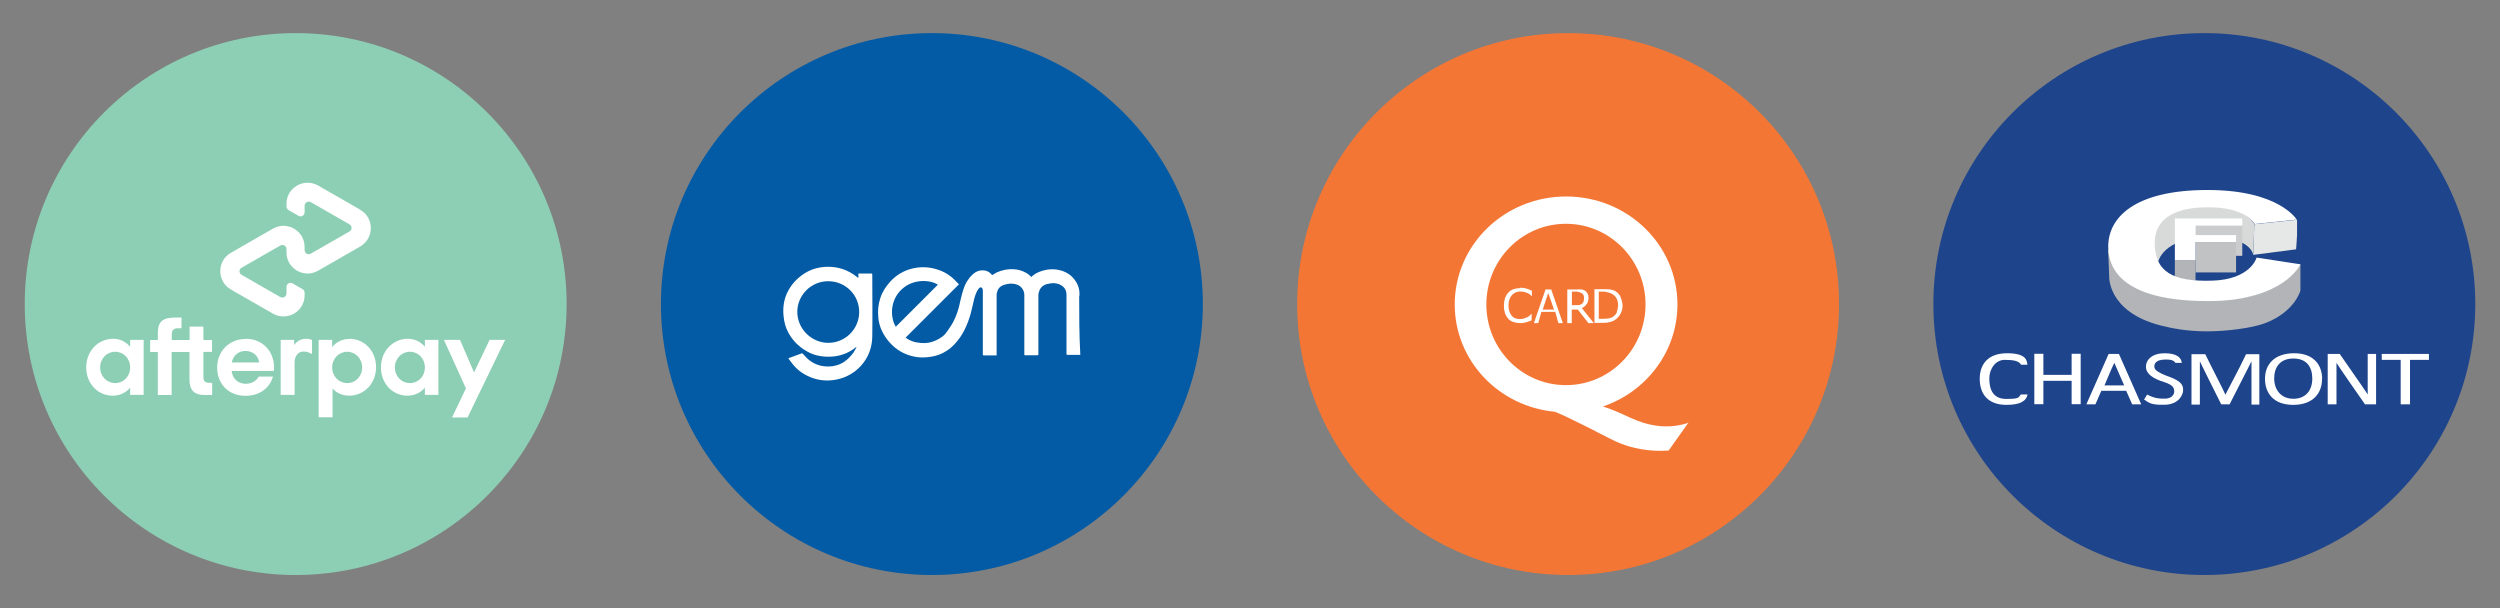
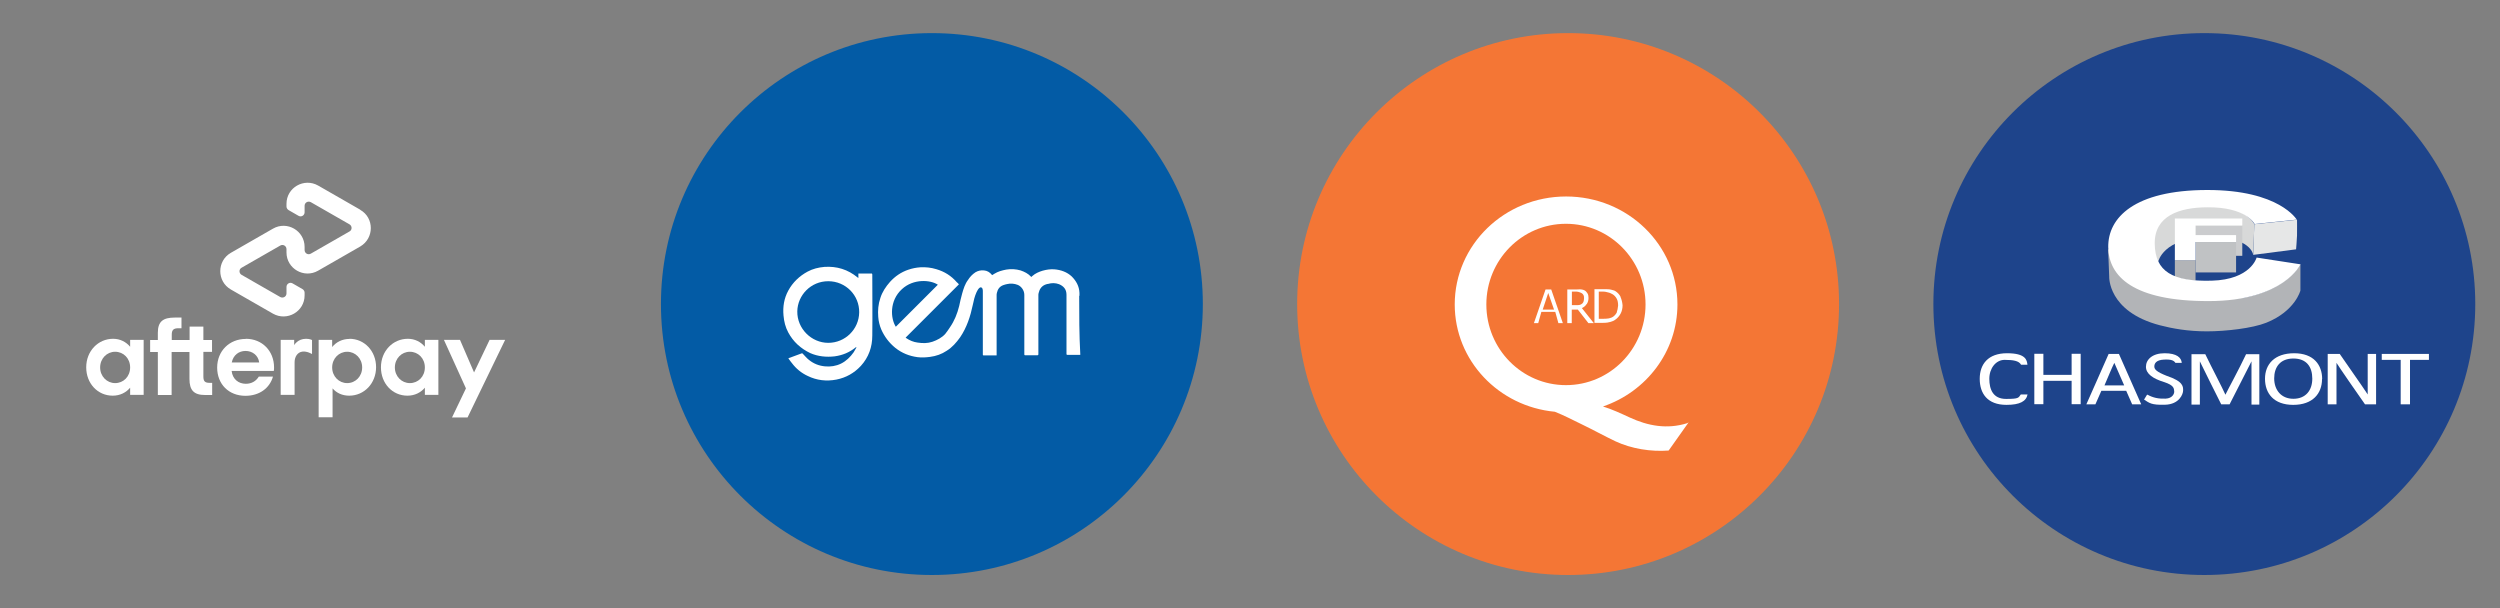
<svg xmlns="http://www.w3.org/2000/svg" viewBox="0 0 185 45" version="1.1" id="Layer_1">
  <rect x="0" y="0" width="185" height="45" fill="#808080" stroke="none" />
  <defs>
    <style>
      .st0 {
        fill: #c0c2c4;
      }

      .st1 {
        fill: #e6e7e7;
      }

      .st2, .st3 {
        fill: #fff;
      }

      .st4 {
        fill: #f47635;
      }

      .st3 {
        fill-rule: evenodd;
      }

      .st5 {
        fill: #b2b4b7;
      }

      .st6 {
        fill: #d8d9d9;
      }

      .st7 {
        fill: #8dcfb5;
      }

      .st8 {
        fill: #1e448b;
      }

      .st9 {
        fill: #cbccce;
      }

      .st10 {
        fill: #035ba5;
      }
    </style>
  </defs>
  <g>
-     <circle r="20.05" cy="22.5" cx="21.88" class="st7" />
    <g>
      <g>
        <polygon points="36.23 25.15 35.08 27.56 34.04 25.15 32.85 25.15 34.48 28.74 33.45 30.89 34.6 30.89 37.38 25.15 36.23 25.15" class="st2" />
        <path d="M9.63,25.66c-.3-.36-.74-.59-1.26-.59-1.11,0-1.99.91-1.99,2.11s.85,2.1,1.96,2.1c.54,0,.99-.23,1.29-.59v.53h1v-4.07h-1v.51h0ZM8.52,28.35c-.61,0-1.11-.5-1.11-1.16s.5-1.16,1.11-1.16,1.11.48,1.11,1.16-.5,1.16-1.11,1.16Z" class="st2" />
        <path d="M15.05,27.85v-1.81h.64v-.88h-.64v-.99h-1.02v.99h-1.32v-.4c0-.34.13-.47.49-.47h.23v-.79h-.5c-.85,0-1.25.28-1.25,1.12v.54h-.57v.89h.57v3.18h1.02v-3.18h1.32v1.99c0,.83.32,1.19,1.15,1.19h.53v-.9h-.2c-.35,0-.45-.13-.45-.47h0Z" class="st2" />
        <path d="M18.19,25.08c-1.21,0-2.12.89-2.12,2.12s.86,2.09,2.09,2.09c1.02,0,1.79-.55,2.04-1.42h-1.05c-.2.33-.53.53-.96.53-.54,0-.98-.34-1.05-.95h3.12c.02-.08.02-.17.02-.26,0-1.22-.88-2.12-2.09-2.12h0ZM17.15,26.82c.11-.54.52-.85,1.02-.85s.94.32,1.01.85h-2.04Z" class="st2" />
        <path d="M25.87,25.08c-.54,0-.99.23-1.29.6v-.53h-1v5.73h1.03v-2.14c.29.34.72.54,1.23.54,1.11,0,1.99-.91,1.99-2.11,0-1.2-.87-2.1-1.97-2.1h0ZM25.69,28.35c-.61,0-1.11-.5-1.11-1.16s.5-1.16,1.11-1.16,1.11.5,1.11,1.16-.49,1.16-1.11,1.16Z" class="st2" />
        <path d="M31.44,25.66c-.3-.36-.74-.59-1.26-.59-1.11,0-1.99.91-1.99,2.11s.85,2.1,1.96,2.1c.54,0,.99-.23,1.29-.59v.53h1v-4.07h-1v.51h0ZM30.33,28.35c-.61,0-1.11-.5-1.11-1.16s.5-1.16,1.11-1.16,1.11.48,1.11,1.16-.5,1.16-1.11,1.16Z" class="st2" />
        <path d="M21.77,25.55v-.4h-1v4.07h1.03v-2.41c0-.42.22-.74.57-.79.35-.05.72.18.72.18v-1.04s-.17-.09-.44-.09c-.63,0-.88.47-.88.47h0Z" class="st2" />
      </g>
      <path d="M26.66,15.52l-1.55-.89-1.57-.9c-1.04-.59-2.34.15-2.34,1.35v.2c0,.11.06.21.16.27l.73.42c.2.12.45-.03.45-.26v-.48c0-.24.25-.38.46-.27l1.43.82,1.43.82c.21.12.21.42,0,.53l-1.43.82-1.43.82c-.21.12-.46-.03-.46-.27v-.23c0-1.2-1.3-1.95-2.34-1.35l-1.57.9-1.55.89c-1.04.6-1.04,2.11,0,2.71l1.55.89,1.57.9c1.04.59,2.34-.15,2.34-1.35v-.2c0-.11-.06-.21-.16-.27l-.73-.42c-.2-.12-.45.03-.45.26v.48c0,.24-.25.38-.46.27l-1.43-.82-1.43-.82c-.21-.12-.21-.42,0-.53l1.43-.82,1.43-.82c.21-.12.46.03.46.27v.24c0,1.2,1.3,1.95,2.34,1.35l1.57-.9,1.55-.89c1.04-.61,1.04-2.12,0-2.71h0Z" class="st2" />
    </g>
  </g>
  <g>
    <circle r="20.05" cy="22.5" cx="163.12" class="st8" />
    <g>
      <g>
        <path d="M150.04,29.18c-.09.51-.56.78-1.56.78-1.42,0-1.98-.85-1.98-1.93s.62-1.89,2.02-1.89,1.47.51,1.51.85h-.47c-.16-.29-.58-.36-1.22-.36s-1.13.62-1.13,1.4.27,1.49,1.24,1.49.91-.09,1.09-.33h.49,0Z" class="st2" />
        <path d="M150.54,26.18h.67v1.56h2.09v-1.56h.67v3.73h-.67v-1.73h-2.09v1.73h-.67v-3.73Z" class="st2" />
        <path d="M155.5,28.92l-.44,1h-.67c.29-.67,1.33-2.98,1.65-3.73h.76l1.65,3.73h-.67l-.44-1h-1.85.02ZM157.19,28.52c-.4-.93-.6-1.38-.73-1.67h0c-.2.4-.4.91-.73,1.67h1.49-.02Z" class="st2" />
        <path d="M158.92,29.21c.4.22.8.31,1.33.29s.67-.4.64-.56.04-.42-.76-.67-1.33-.6-1.33-1.13.47-1,1.38-1,1.24.33,1.27.71h-.47c-.11-.16-.27-.27-.85-.24s-.71.29-.71.51.18.4.91.69c1.27.42,1.22.82,1.22,1.09s-.29,1.02-1.33,1.05-1.16-.13-1.56-.38l.22-.36h.02Z" class="st2" />
        <path d="M166.61,28.34v-1.6s-1.09,2.13-1.62,3.18h-.62c-.42-.85-1.22-2.42-1.58-3.18v3.2h-.62v-3.73h1.02c.49,1.02,1.27,2.49,1.49,3h0c.18-.38,1.02-1.91,1.53-3h.98v3.73h-.58v-1.6h0Z" class="st2" />
        <path d="M171.83,28.05c0,1.07-.69,1.91-2.13,1.91s-2.09-.85-2.09-1.93.71-1.89,2.16-1.89,2.07.87,2.07,1.91h0ZM168.29,28c0,.85.51,1.51,1.42,1.51s1.4-.62,1.4-1.49-.42-1.49-1.4-1.49-1.42.64-1.42,1.47h0Z" class="st2" />
        <path d="M172.25,29.92v-3.73h.89c1.73,2.49,1.96,2.82,2.07,3v-3h.62v3.73h-.82c-1.96-2.8-2.11-3.07-2.11-3.07v3.07h-.64,0Z" class="st2" />
        <path d="M177.65,26.63h-1.4v-.44h3.49v.44h-1.4v3.29h-.69v-3.29h0Z" class="st2" />
      </g>
      <g>
        <path d="M160.94,19.25h1.53v1.51s-.24.04-.71-.06c-.47-.1-.82-.18-.82-.18v-1.26h0Z" class="st5" />
        <path d="M166.84,16.59l3.14-.33s.01.85,0,1.17-.07,1.02-.07,1.02l-3.17.41.08-2.28h.01Z" class="st1" />
        <path d="M156,18.43l.08,2.02s-.13,2.6,3.75,3.62c.92.24,2.07.45,3.48.45s3.38-.23,4.4-.64c2.14-.86,2.52-2.38,2.52-2.38v-1.94h0c-.06.16-1.03,1.62-3.41,2.28-.95.27-1.36.27-3.35.27-3.11,0-4.53-.67-5.72-1.34-1.19-.68-1.58-1.94-1.71-2.33h-.04s0-.01,0-.01Z" class="st5" />
        <path d="M159.71,19.36s.35-1.74,3.62-1.82,3.41,1.33,3.41,1.33l.08-2.28s-.62-1.36-3.25-1.36-3.68.72-4.12,1.75c-.44,1.03-.11,1.75.18,2.39h.07s0-.01,0-.01Z" class="st6" />
        <path d="M169.97,16.27s-1.27-2.22-6.65-2.21-7.34,2.05-7.31,4.23c.03,2.18,1.87,4,7.43,3.99,5.56,0,6.8-2.72,6.8-2.72l-3.25-.5s-.42,1.63-3.32,1.71c-2.9.08-4.19-.67-4.22-2.73-.03-2.07,1.82-2.69,3.88-2.7,2.91-.03,3.51,1.24,3.51,1.24l3.13-.33h.01,0Z" class="st2" />
        <polygon points="162.47 16.69 165.93 16.69 165.93 18.93 165.45 18.93 165.45 17.4 162.47 17.4 162.47 16.69" class="st9" />
        <rect height="2.25" width="3" y="17.91" x="162.47" class="st0" />
        <polygon points="160.94 16.17 165.93 16.17 165.93 16.69 162.47 16.69 162.47 17.4 165.47 17.4 165.47 17.91 162.47 17.91 162.47 19.25 160.94 19.25 160.94 16.17" class="st2" />
      </g>
    </g>
  </g>
  <g>
    <circle r="20.05" cy="22.5" cx="68.96" class="st10" />
    <g>
      <path d="M79.88,21.89v-.22c-.02-.49-.24-.88-.57-1.21-.35-.33-.8-.49-1.29-.53-.29-.02-.57.02-.86.1-.27.08-.55.2-.76.39-.04.02-.06.06-.08.08h0l-.02-.02c-.22-.24-.49-.37-.78-.47-.35-.1-.71-.12-1.06-.06-.31.06-.61.14-.88.31-.06.04-.1.06-.16.1l-.02-.02c-.16-.2-.35-.31-.59-.33-.22-.02-.43.02-.63.14-.24.16-.41.35-.55.57-.22.29-.33.65-.43,1-.08.31-.16.61-.22.92-.14.57-.35,1.1-.69,1.59-.12.18-.22.33-.35.49-.25.27-.59.45-.94.57s-.72.12-1.1.06c-.31-.04-.59-.16-.84-.33-.02,0-.02-.02-.04-.04l3.94-3.94c-.06-.06-.1-.12-.16-.16-.41-.47-.9-.78-1.51-.96-.39-.12-.78-.16-1.18-.14-.31.02-.61.08-.9.18-.53.18-.98.49-1.35.9-.31.35-.57.74-.71,1.18-.16.47-.2.94-.16,1.41.02.31.1.63.22.92.24.55.59,1,1.04,1.37.49.39,1.04.61,1.65.69.31.04.61.02.92-.02.45-.06.86-.2,1.23-.45.41-.25.72-.61,1-1,.49-.72.76-1.55.94-2.41.06-.31.14-.63.27-.92.06-.12.12-.24.2-.31.1-.1.22-.06.25.06.02.06.02.14.02.2v4.64c0,.06,0,.08.08.08h.94v-4.43c0-.06,0-.14.02-.2.06-.27.2-.47.47-.57.1-.04.2-.06.29-.08.25-.06.53-.04.78.06s.49.39.49.74v4.41q0,.06.06.06h.9q.08,0,.08-.08v-4.35c0-.06,0-.12.02-.18.06-.27.2-.49.47-.61.08-.02.14-.06.22-.06.27-.08.55-.08.82.02.33.14.55.37.55.78v4.39s0,.06.06.06h.96v-.06c-.08-1.45-.08-2.88-.08-4.31ZM66.74,21.4c.86-.8,2.13-.69,2.66-.33l-3.11,3.11c-.39-.61-.49-1.92.45-2.78Z" class="st2" />
      <path d="M64.54,20.24h-1.02v.33s-.04-.02-.06-.04c-.72-.59-1.53-.84-2.45-.78-.45.04-.86.14-1.25.35-.61.33-1.1.8-1.43,1.41-.31.57-.41,1.19-.35,1.84.04.45.14.86.35,1.25.37.69.92,1.19,1.63,1.53.57.25,1.19.31,1.8.24.59-.08,1.1-.29,1.57-.67.02,0,.02-.02.04-.02,0,.02,0,.06-.02.08-.06.1-.12.22-.18.31-.25.35-.55.65-.94.84-.37.18-.78.24-1.18.2-.45-.04-.84-.2-1.18-.47-.18-.14-.31-.31-.47-.47-.02-.02-.04-.04-.08-.02-.22.08-.43.16-.65.24-.12.04-.24.08-.33.12.02.02.02.04.02.04.08.12.18.24.25.33.31.41.69.72,1.16.94.67.33,1.39.41,2.12.27.72-.14,1.33-.49,1.82-1.02.57-.63.84-1.39.84-2.23.02-1.51,0-3.04,0-4.54-.02-.02-.02-.04-.02-.06ZM63.58,23.12c-.02,1.25-1.04,2.25-2.29,2.25s-2.31-1.06-2.29-2.33c.02-1.19,1-2.23,2.29-2.23,1.29,0,2.31,1.04,2.29,2.31Z" class="st2" />
    </g>
  </g>
  <g>
    <circle r="20.05" cy="22.5" cx="116.04" class="st4" />
    <g>
-       <path d="M112.5,21.32c-.18,0-.35.03-.5.08s-.28.13-.38.25c-.12.12-.18.25-.25.41-.05.17-.08.35-.08.55,0,.22.03.41.08.58.07.17.15.3.25.41.12.12.23.18.38.23s.32.08.48.08c.1,0,.18,0,.27-.02s.15-.03.22-.05c.08-.03.15-.05.2-.07.05-.02.17-.05.17-.08v-.46h-.03c-.12.17-.25.22-.38.28s-.28.1-.45.1c-.12,0-.22-.02-.33-.05-.1-.03-.2-.1-.27-.18s-.13-.18-.18-.32-.07-.28-.07-.45.02-.32.07-.45c.05-.13.1-.23.18-.32s.17-.15.27-.2c.1-.03.22-.07.33-.07.15,0,.3.02.43.07.13.05.27.08.4.25h.05v-.38c-.17-.08-.32-.13-.45-.17-.13-.03-.27-.05-.4-.05Z" class="st3" />
      <path d="M114.37,21.42l-.86,2.49h.32l.23-.83h1.03l.23.83h.33l-.86-2.49h-.41ZM114.16,22.91l.41-1.23.43,1.23h-.85Z" class="st3" />
      <path d="M117.42,22.5c.08-.12.13-.27.13-.45,0-.13-.02-.25-.07-.33s-.12-.17-.2-.22-.17-.07-.25-.08c-.1-.02-.22,0-.35,0h-.7v2.49h.33v-1h.45l.78,1h.4l-.88-1.11c.15-.07.27-.17.35-.3ZM116.64,22.58h-.32v-1h.36c.08,0,.15.03.22.05.07.02.12.05.17.08s.1.1.12.15.03.12.03.2c0,.1-.02.18-.03.23-.02.07-.05.12-.1.17-.05.05-.12.08-.18.1-.08.02-.17.02-.27.02Z" class="st3" />
      <path d="M119.93,21.98c-.08-.18-.22-.32-.38-.43-.1-.07-.22-.08-.35-.12-.13-.03-.32-.03-.55-.03h-.66v2.49h.66c.22,0,.4-.03.53-.07s.25-.08.36-.17c.15-.1.28-.25.38-.43.1-.18.15-.4.15-.63-.02-.22-.07-.43-.15-.61ZM119.65,23.11c-.07.13-.15.23-.27.32-.1.07-.2.1-.32.13-.12.02-.25.03-.4.03h-.35v-2.01h.35c.15,0,.28.05.38.07.1.02.2.08.3.13.13.08.23.2.3.33s.1.3.1.5c-.02.2-.05.36-.1.5Z" class="st3" />
      <path d="M124.84,31.32c-1.48.46-2.89.2-4.25-.43-.65-.3-1.29-.6-1.97-.81,3.2-1.09,5.51-4.06,5.51-7.55,0-4.41-3.68-7.99-8.24-7.99s-8.24,3.58-8.24,7.99c0,4.15,3.25,7.55,7.41,7.94.68.27,1.31.6,1.99.93.85.41,1.66.86,2.5,1.26,1.18.55,2.62.78,3.93.68l1.48-2.09s-.1.07-.12.07ZM115.88,28.5c-3.25,0-5.89-2.67-5.89-5.97s2.64-5.97,5.89-5.97,5.89,2.67,5.89,5.97-2.64,5.97-5.89,5.97Z" class="st3" />
    </g>
  </g>
</svg>